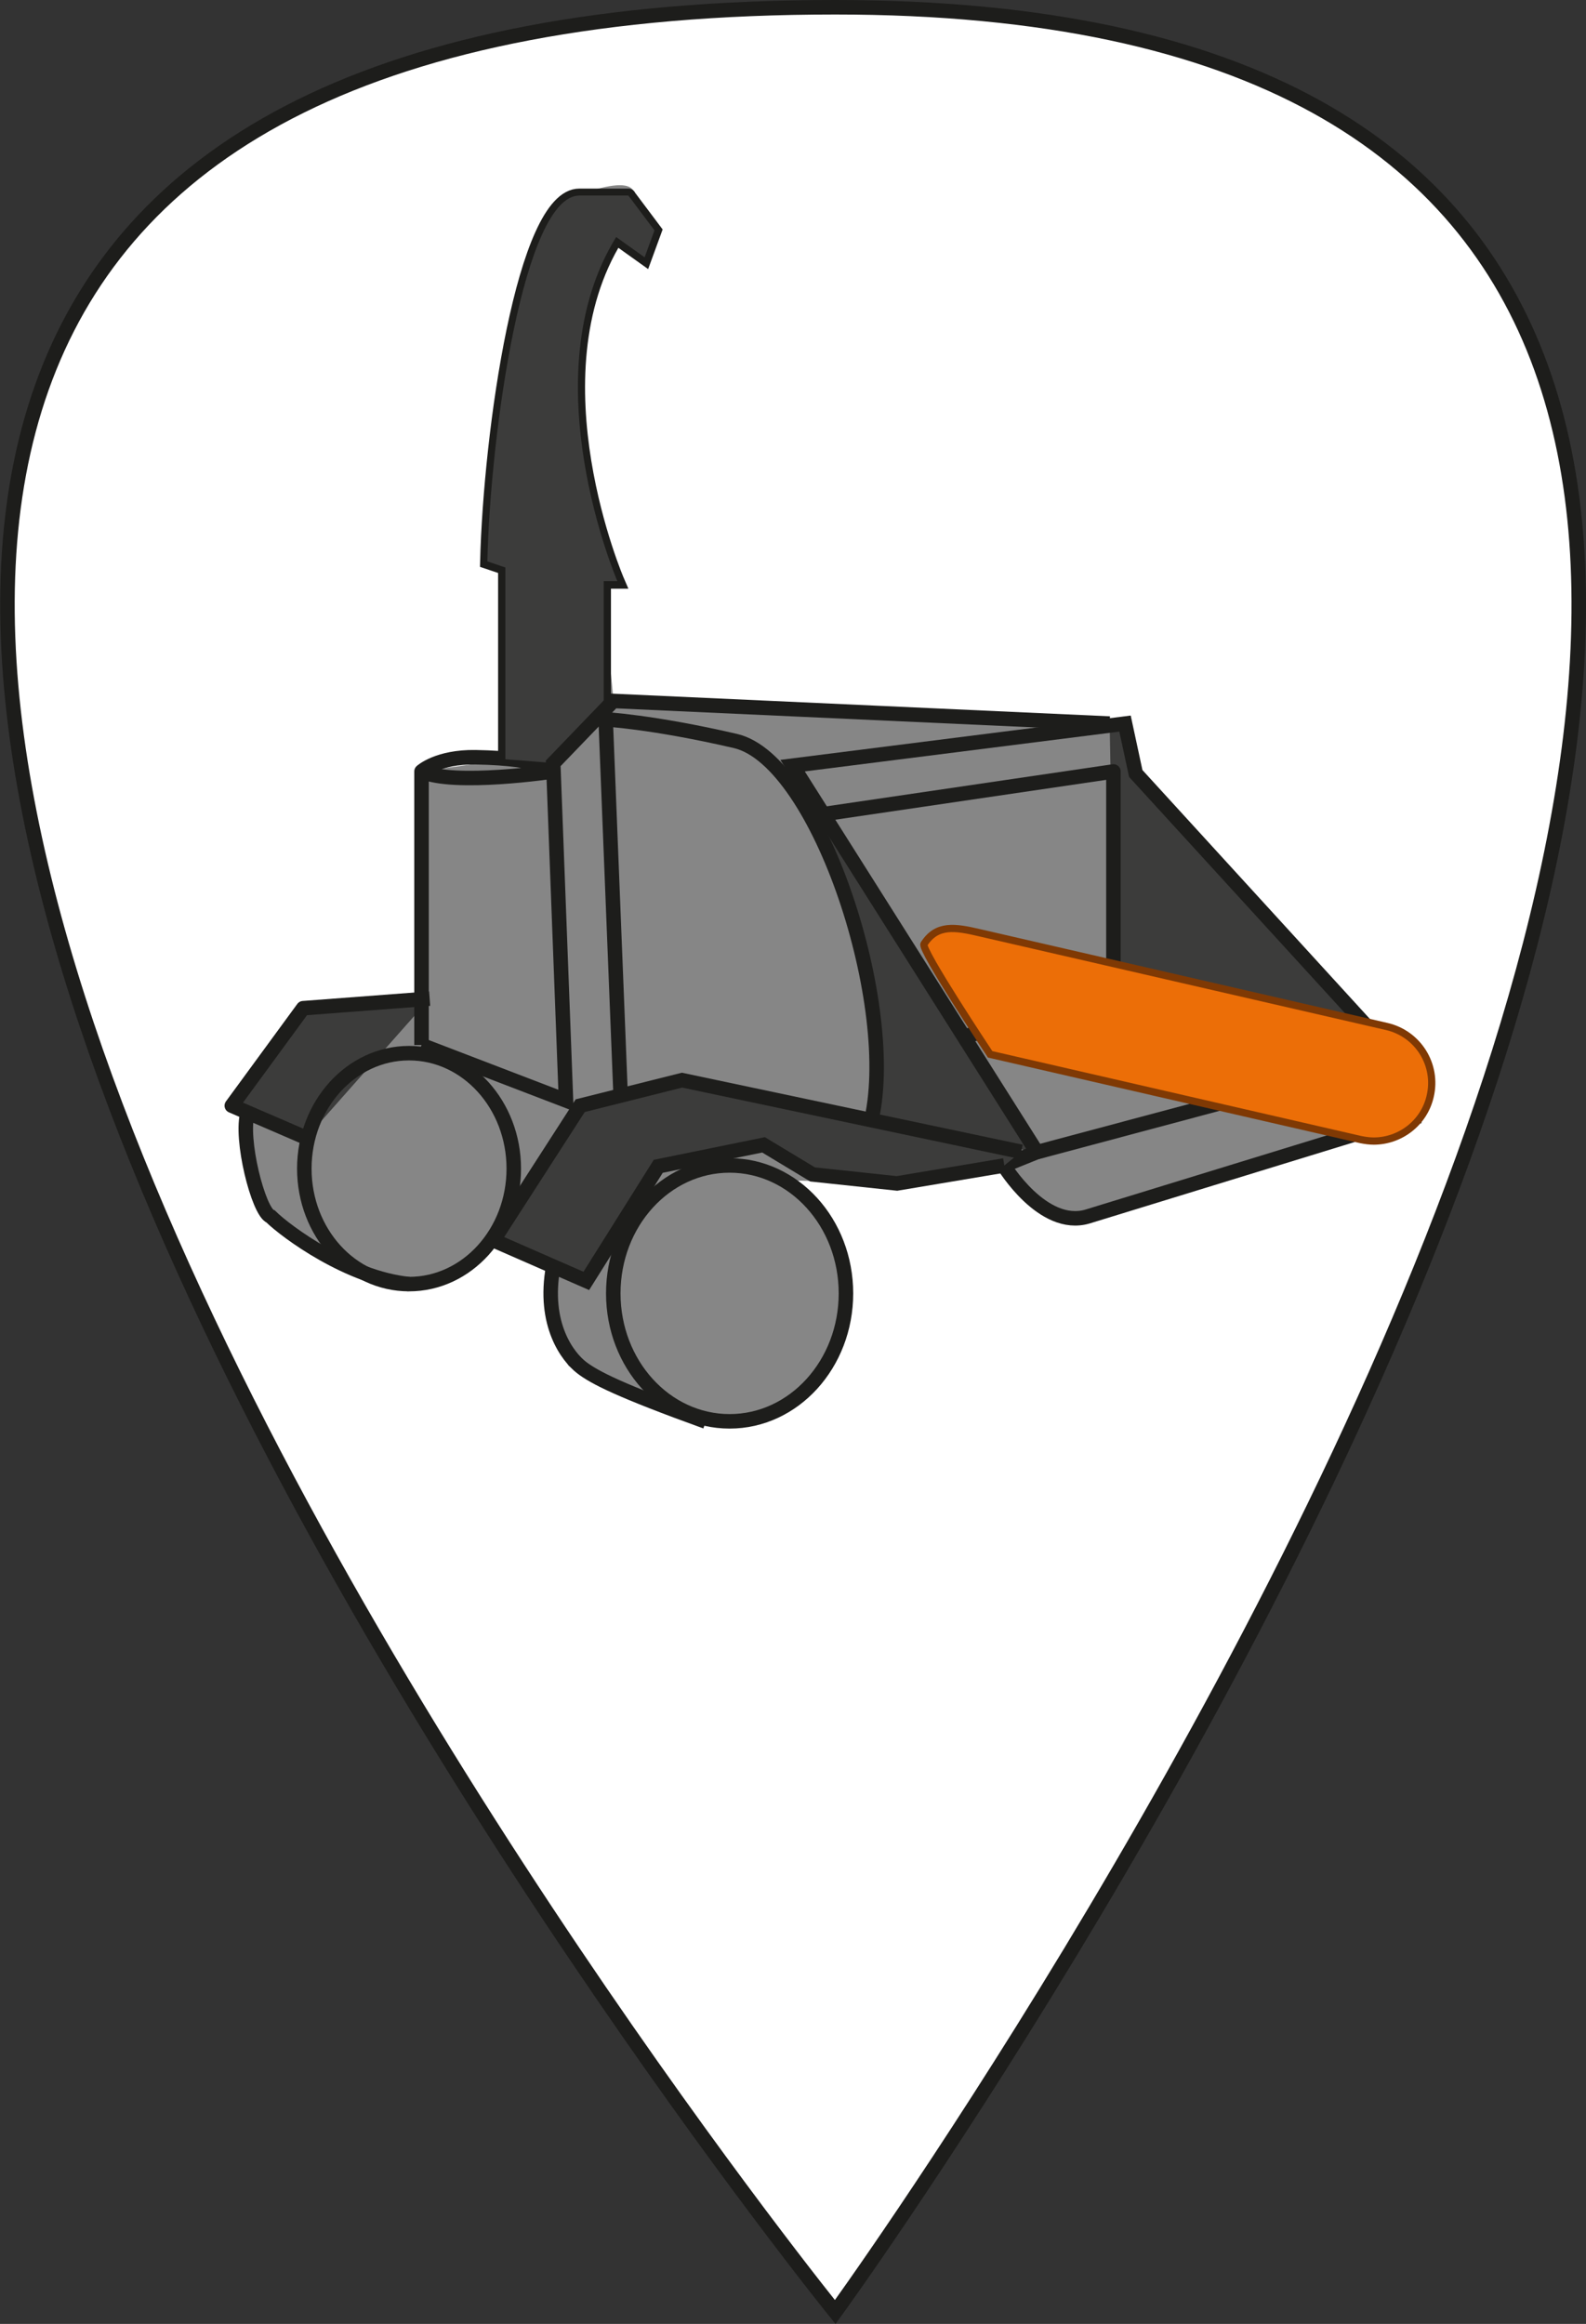
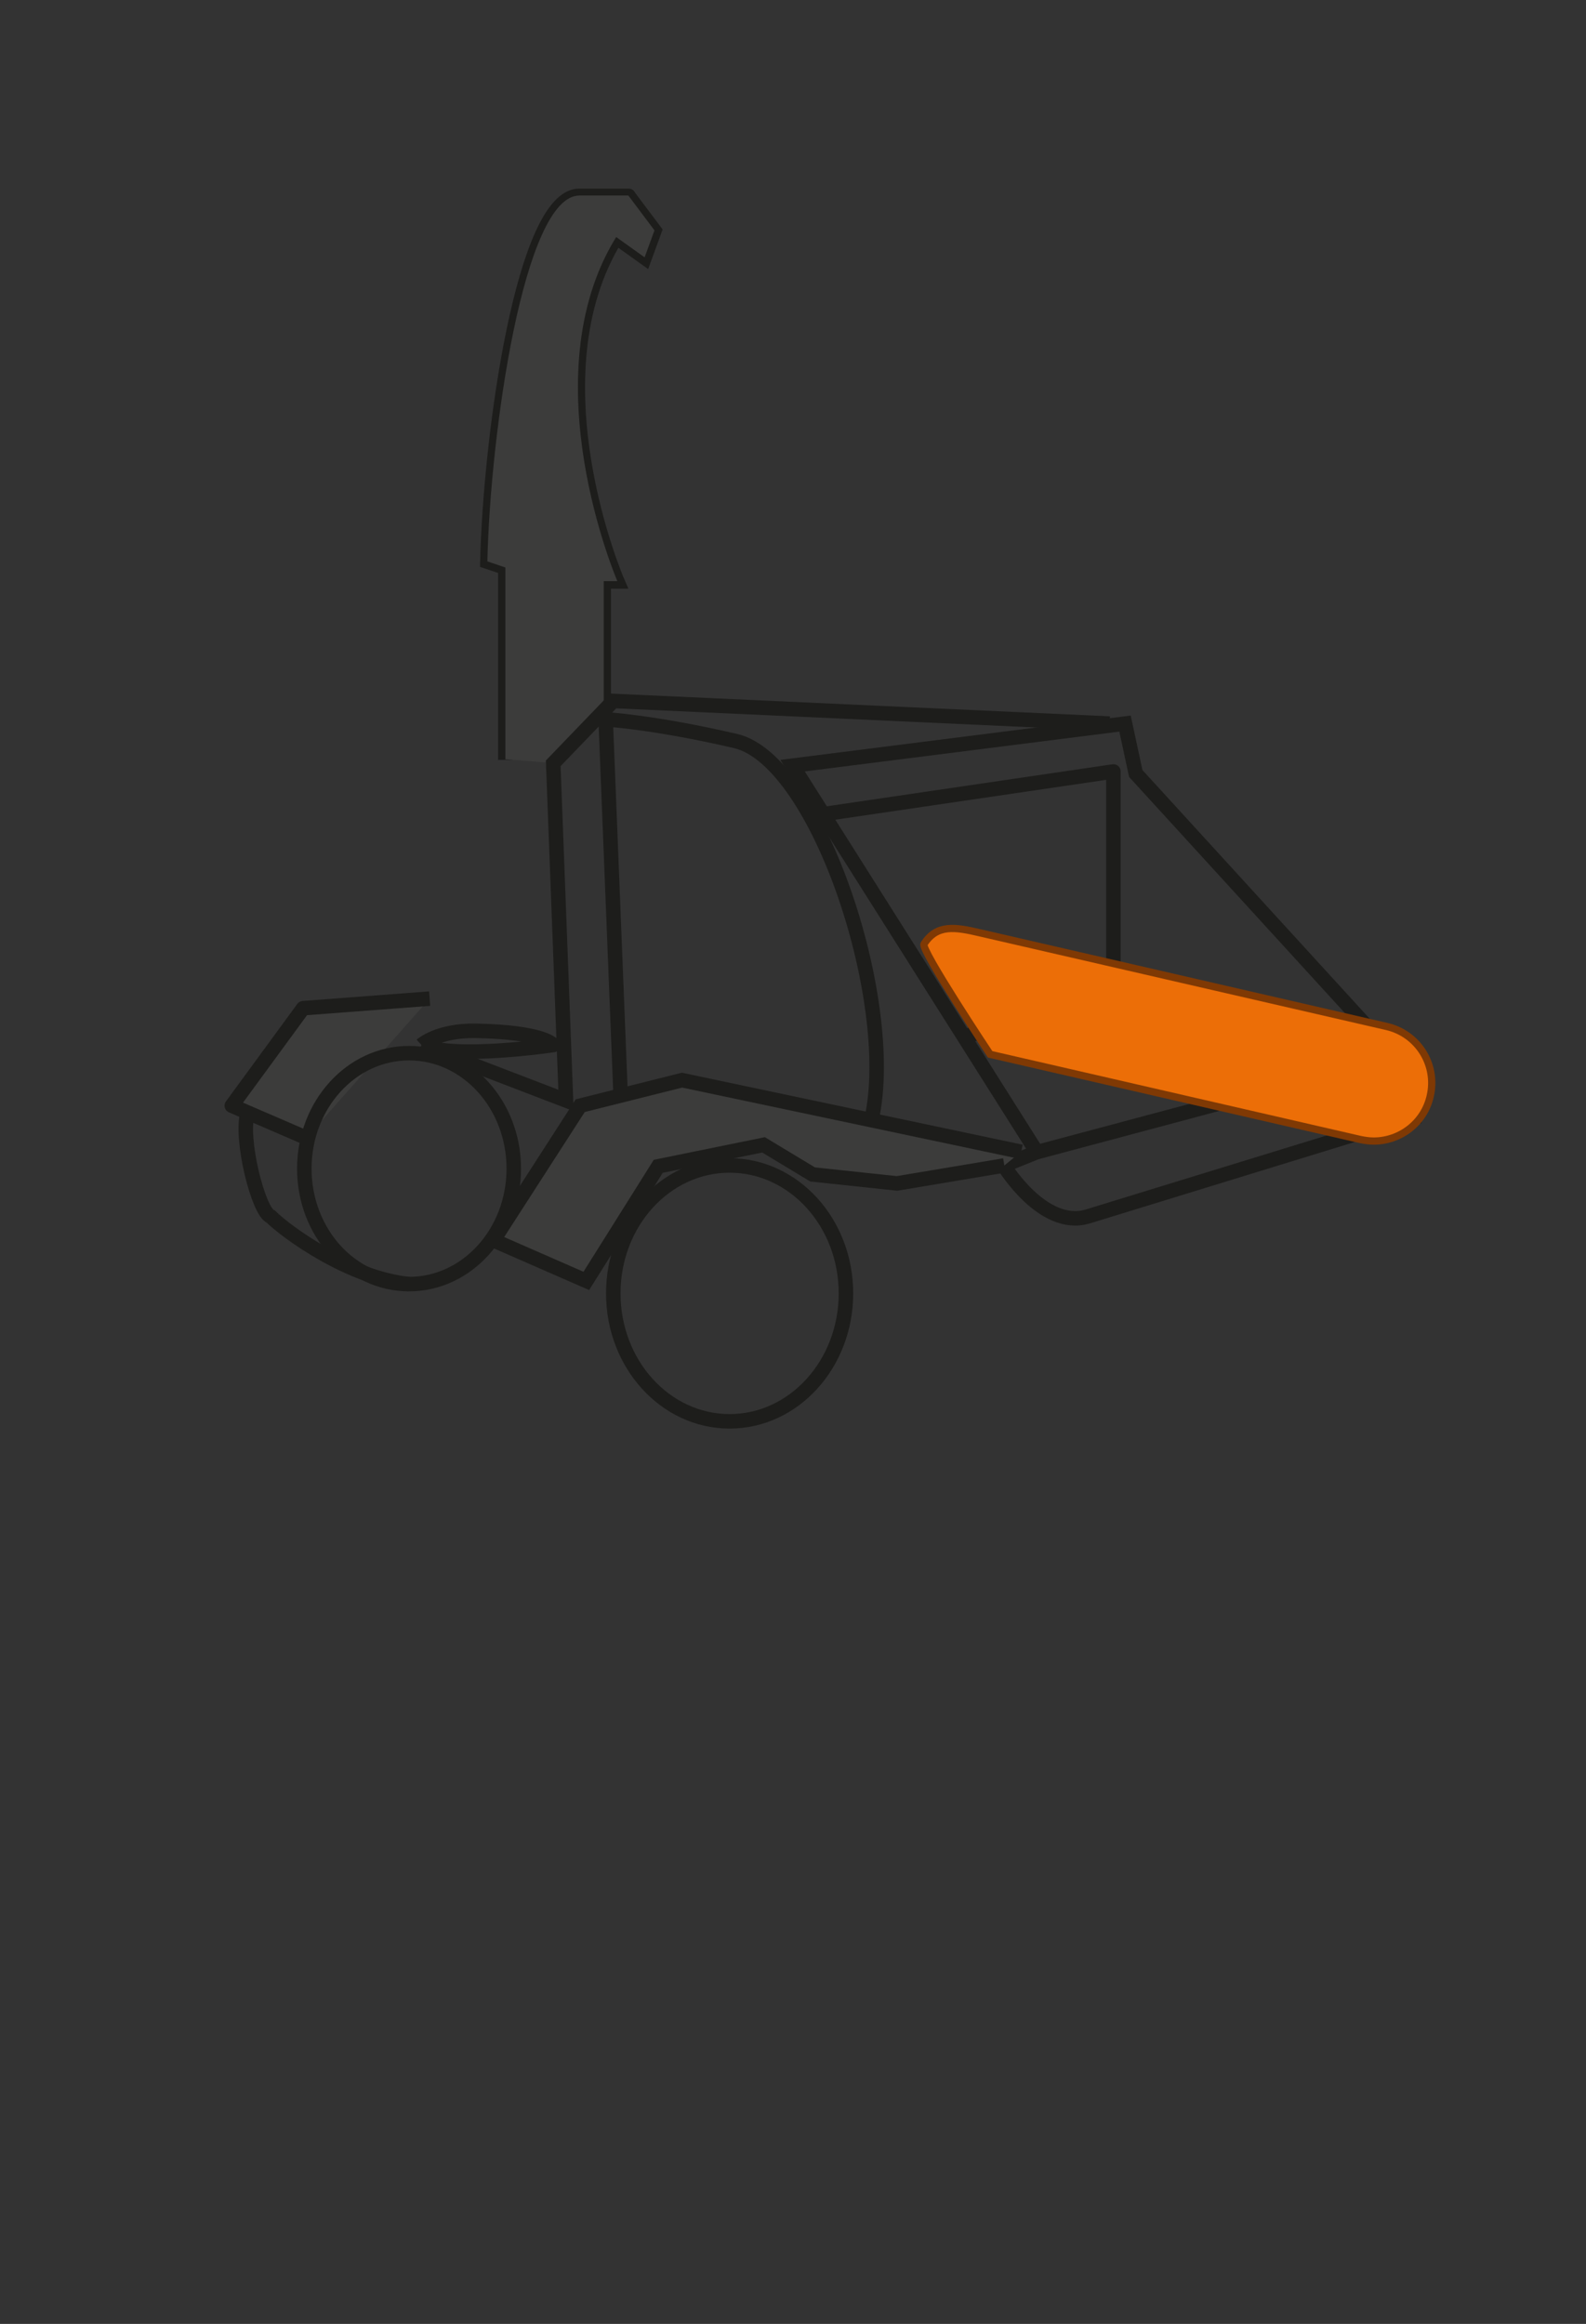
<svg xmlns="http://www.w3.org/2000/svg" id="Calque_2" data-name="Calque 2" viewBox="0 0 54.67 80.1">
  <rect x="0" y="0" width="54.67" height="80.1" fill="#333333" stroke="none" />
  <defs>
    <style>
      .cls-1 {
        fill: #ec6e07;
        stroke: #7f3904;
        stroke-width: .25px;
      }

      .cls-1, .cls-2, .cls-3, .cls-4 {
        stroke-miterlimit: 10;
      }

      .cls-2 {
        fill: #fff;
      }

      .cls-2, .cls-3, .cls-5, .cls-6, .cls-4 {
        stroke: #1d1d1b;
        stroke-width: .5px;
      }

      .cls-3, .cls-5, .cls-7 {
        fill: #3c3c3b;
      }

      .cls-5, .cls-6 {
        stroke-linejoin: round;
      }

      .cls-6, .cls-4 {
        fill: none;
      }

      .cls-8 {
        fill: #868686;
      }

      .cls-8, .cls-7 {
        stroke-width: 0px;
      }
    </style>
  </defs>
  <g id="Calque_2-2" data-name="Calque 2">
-     <path class="cls-2" d="M28.79.25c57.67,0,0,79.44,0,79.44,0,0-64.2-79.44,0-79.44Z" />
-   </g>
+     </g>
  <g id="Calque_3" data-name="Calque 3">
-     <path class="cls-8" d="M8.23,38.21l2.22-3.46,4.08-.31v-7.85l2.89-.41v-6.62l-.62-.4s.1-11.26,2.85-12.33,2.16.12,2.16.12l.75,1-.44.77-.89-.47s-2.7,4.05.06,11.79l-.53.07.39,4.05,17.66.78.37,1.72,9.6,10.77v1.04s-11.3,3.52-11.3,3.52c-.89.19-2.87-1.82-2.87-1.82l-3.66.62-3.59-.1s1.91,1.08,1.8,3.57-1.62,4.88-3.99,4.74-5.57-1.92-5.57-1.92c0,0-.85-1.79-.59-3.25-.87-.61-2.18-.91-2.18-.91,0,0-1.97,1.86-3.52,1.23s-4.14-2.43-4.14-2.43l-.91-3.51Z" />
-   </g>
+     </g>
  <g id="Calque_4" data-name="Calque 4">
-     <polygon class="cls-7" points="38.8 24.94 38.25 24.94 38.45 35.72 48.28 36.44 39.16 26.66 38.8 24.94" />
-     <path class="cls-7" d="M35.75,39.71c-.18-.31-7.99-12.65-7.99-12.65l.24,1.48s2.35,3.95,2.09,9.81c.63.41,5.66,1.37,5.66,1.37Z" />
-   </g>
+     </g>
  <g id="Calque_1-2" data-name="Calque 1">
    <g>
      <g>
        <path class="cls-4" d="M48.76,38.47s.1-1.7-.26-2.17h-.54l-8.81-9.64-.37-1.72-11.46,1.45,8.42,13.32-1.14.46s1.34,2.22,2.89,1.76l11.26-3.46Z" />
        <polyline class="cls-6" points="28.39 28.06 38.38 26.59 38.38 34.8 48.51 36.3 35.75 39.71" />
        <polyline class="cls-4" points="33.23 35.72 37.35 34.75 38.38 34.8" />
        <polyline class="cls-5" points="14.81 34.42 10.45 34.75 7.99 38.11 10.56 39.22" />
-         <path class="cls-6" d="M14.53,36.02v-9.43s.56-.51,1.86-.49c2.38.04,2.68.49,2.68.49,0,0-3.42.51-4.54,0" />
+         <path class="cls-6" d="M14.53,36.02s.56-.51,1.86-.49c2.38.04,2.68.49,2.68.49,0,0-3.42.51-4.54,0" />
        <path class="cls-4" d="M30,38.76c1.03-3.98-1.76-12.55-4.65-13.22s-4.54-.75-4.54-.75v-4.75h.47s-3.04-7.03-.04-11.86l.98.7.34-.93-.9-1.2s.22,0-1.69,0-3.06,8.17-3.17,12.61l.62.21v6.62" />
        <path class="cls-7" d="M17.42,26.18v-6.62l-.62-.21c.1-4.44,1.26-12.61,3.17-12.61s1.69,0,1.69,0l.9,1.2-.34.93-.98-.7c-2.99,4.83.04,11.86.04,11.86h-.47v4.75l-1.74,1.52-1.65-.13Z" />
        <polyline class="cls-3" points="35.2 39.7 23.51 37.23 20 38.11 17.01 42.75 20.21 44.15 22.69 40.2 26.32 39.46 28.01 40.48 30.92 40.79 34.62 40.17" />
-         <path class="cls-4" d="M19.07,43.65c-.37,2.02.52,3.13.97,3.48s1.33.8,4.29,1.87" />
        <path class="cls-4" d="M14.1,44.26c-2.07-.21-4.22-1.79-4.77-2.33-.42-.15-1.07-2.71-.79-3.59" />
        <ellipse class="cls-4" cx="14.1" cy="40.28" rx="3.61" ry="3.98" />
        <ellipse class="cls-4" cx="25.15" cy="44.58" rx="4.01" ry="4.41" />
        <polyline class="cls-4" points="38.25 24.94 21.14 24.16 19.07 26.31 19.51 37.93 14.53 36.02" />
        <line class="cls-4" x1="20.88" y1="24.86" x2="21.4" y2="37.93" />
      </g>
      <path class="cls-1" d="M47.36,39.33c-.15,0-.3-.02-.45-.05l-12.78-2.94s-2.4-3.61-2.28-3.8c.44-.69,1.07-.59,1.92-.39l14.03,3.23c1.08.25,1.75,1.32,1.5,2.4-.21.93-1.04,1.55-1.95,1.55Z" />
    </g>
  </g>
</svg>